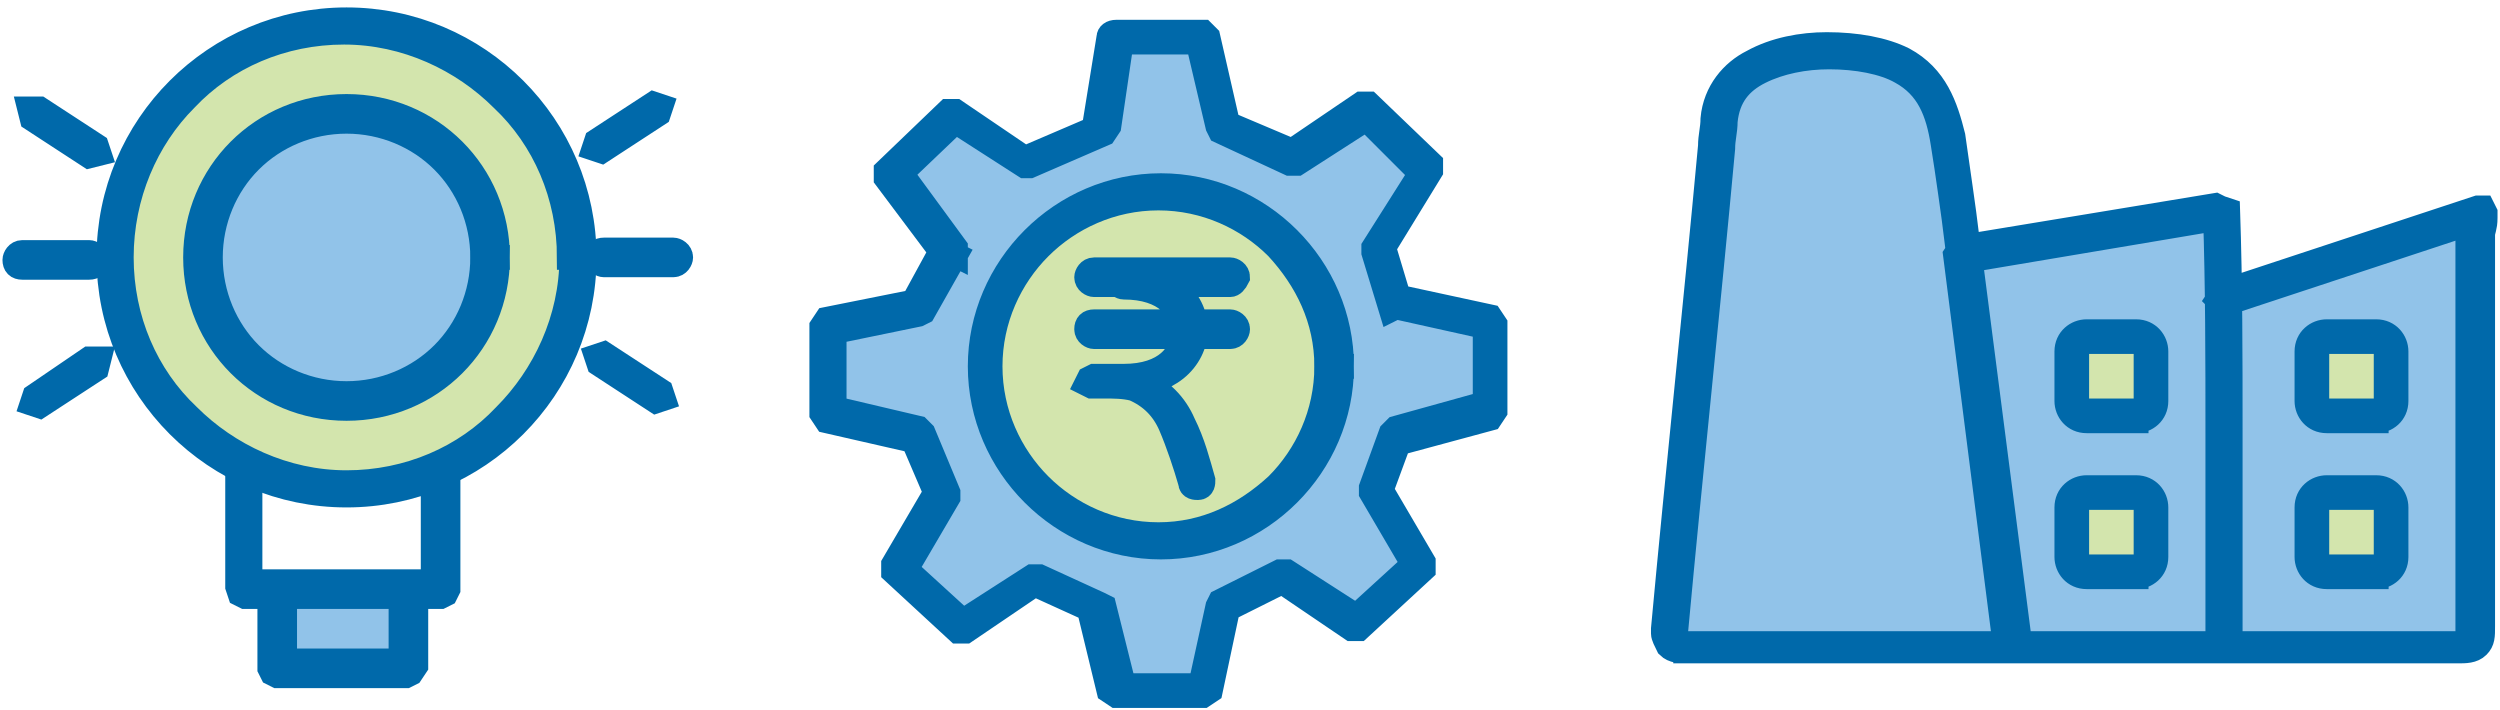
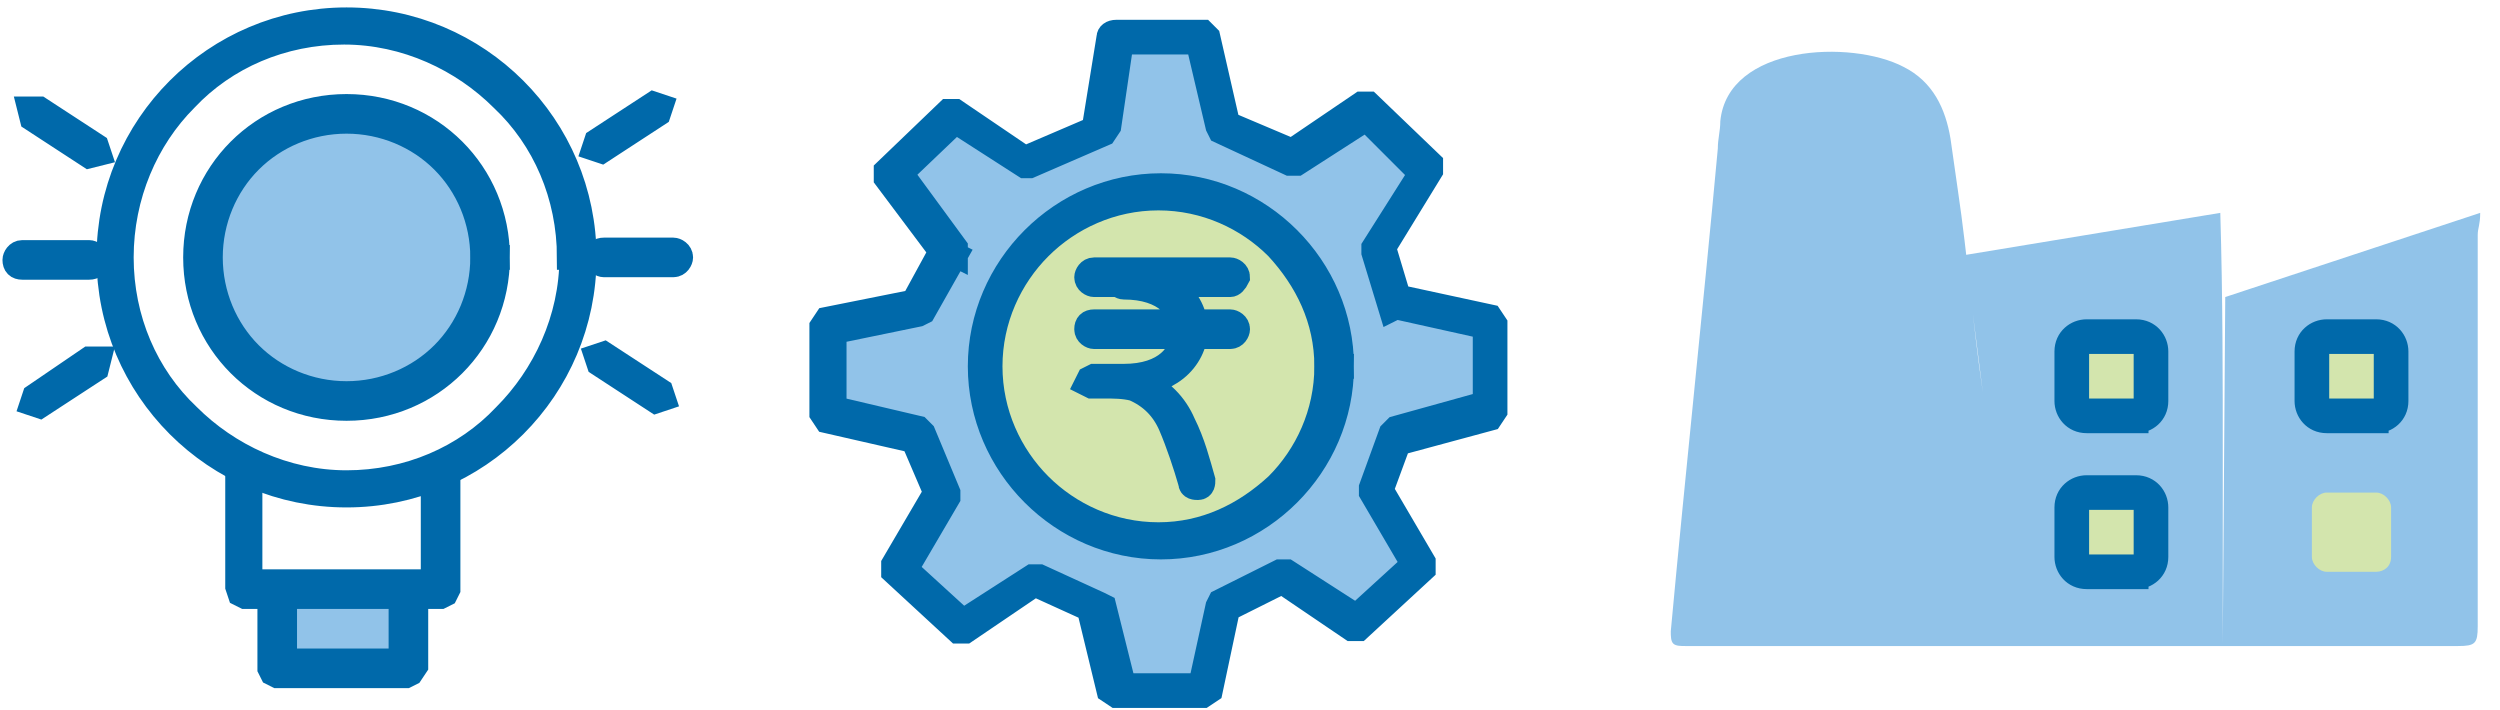
<svg xmlns="http://www.w3.org/2000/svg" xmlns:xlink="http://www.w3.org/1999/xlink" version="1.1" id="Layer_1" x="0px" y="0px" viewBox="0 0 101 28.7" style="enable-background:new 0 0 101 28.7;" xml:space="preserve">
  <style type="text/css">
	.st0{fill:none;}
	.st1{fill:#91C3E9;}
	.st2{fill:none;stroke:#0069AA;stroke-miterlimit:10;}
	.st3{fill:#D3E5AD;}
	.st4{clip-path:url(#SVGID_00000023252268048043629370000002515822638471418504_);fill:#D3E5AD;}
	.st5{clip-path:url(#SVGID_00000111176335937580143970000006022905535803282360_);fill:#91C3E9;}
</style>
  <g>
    <rect x="0.6" y="0.8" class="st0" width="99.8" height="27.5" />
    <path class="st1" d="M89.8,26v-7.3c0-3.4,0-6.7-0.1-10.1l-10.3,1.7l2,15.7c-0.4-3.2-0.8-6.9-1.3-10.2c-0.4-2.7-0.6-5.4-1-8.1   C79,7,78.9,6.3,78.8,5.6c-0.2-1.2-0.7-2.3-1.9-2.9c-2.1-1.1-7.1-0.9-7.4,2.2c0,0.4-0.1,0.7-0.1,1.1c-0.6,6.5-1.3,13-1.9,19.5   c0,0.2,0,0.4,0.1,0.5s0.3,0.1,0.5,0.1c3.8,0,7.6,0,11.4,0c6.6,0,13.2,0,19.8,0c0.7,0,0.8-0.1,0.8-0.8c0-5.3,0-10.6,0-15.8   c0-0.3,0.1-0.4,0.1-0.9L89.9,12" />
    <rect x="0.6" y="0.8" class="st0" width="99.8" height="27.5" />
-     <path class="st2" d="M89.6,26v-7.3v-1.2c0-3,0-5.9-0.1-8.9h0.2v0.2l-10.1,1.7l2,15.5v0.2l-0.2,0.1h-0.2l-0.1-0.2   c-0.4-3.2-0.8-6.9-1.3-10.2c-0.4-2.7-0.6-5.4-1-8.1c-0.1-0.7-0.2-1.4-0.3-2c-0.2-1.3-0.6-2.3-1.7-2.9c-0.7-0.4-1.8-0.6-2.9-0.6   c-1,0-2,0.2-2.8,0.6s-1.3,1-1.4,2c0,0.4-0.1,0.7-0.1,1.1c-0.6,6.5-1.3,13-1.9,19.5v0.2v0.2c0,0,0.2,0.1,0.3,0.1l0,0l0,0   c3.8,0,7.6,0,11.4,0c0.8,0,1.6,0,2.3,0c4,0,7.9,0,11.9,0c1.9,0,3.7,0,5.6,0c0.2,0,0.3,0,0.4,0l0.1-0.1c0,0,0-0.2,0-0.5   c0-2.7,0-5.3,0-8c0-1.3,0-2.5,0-3.8s0-2.7,0-4c0-0.3,0.1-0.4,0.1-0.7V8.7h0.2l0.1,0.2l-10.3,3.4l-0.2-0.2l0.2-0.3l10.3-3.4h0.2   l0.1,0.2v0.2c0,0.4-0.1,0.5-0.1,0.7c0,1.3,0,2.7,0,4s0,2.5,0,3.8c0,2.7,0,5.3,0,8c0,0.4,0,0.6-0.2,0.8c-0.2,0.2-0.5,0.2-0.8,0.2   c-1.9,0-3.7,0-5.6,0c-4,0-7.9,0-11.9,0c-0.8,0-1.6,0-2.3,0c-3.8,0-7.6,0-11.4,0v-0.2v0.2l0,0c-0.2,0-0.5,0-0.7-0.2   c-0.1-0.2-0.2-0.4-0.2-0.5v-0.2c0.6-6.5,1.3-13,1.9-19.5c0-0.4,0.1-0.7,0.1-1.1c0.1-1.1,0.8-1.9,1.6-2.3c0.9-0.5,2-0.7,3-0.7   c1.2,0,2.3,0.2,3.1,0.6c1.3,0.7,1.7,1.9,2,3.1c0.1,0.7,0.2,1.4,0.3,2.1c0.4,2.7,0.6,5.4,1,8.1c0.5,3.3,0.9,7,1.3,10.2   c0,0.1-0.1,0.2-0.2,0.3c-0.1,0-0.2-0.1-0.3-0.2l-2-15.7l0.2-0.3l10.3-1.7l0.2,0.1L90,8.5c0.1,3,0.1,5.9,0.1,8.9v1.2v7.3   c0,0.1-0.1,0.2-0.2,0.2C89.7,26.2,89.6,26.1,89.6,26" />
    <rect x="0.6" y="0.8" class="st0" width="99.8" height="27.5" />
    <path class="st3" d="M96,16.8h-2c-0.3,0-0.6-0.3-0.6-0.6v-2c0-0.3,0.3-0.6,0.6-0.6h2c0.3,0,0.6,0.3,0.6,0.6v2   C96.6,16.6,96.3,16.8,96,16.8" />
    <rect x="0.6" y="0.8" class="st0" width="99.8" height="27.5" />
    <path class="st2" d="M96,16.8V17h-2c-0.5,0-0.8-0.4-0.8-0.8v-2c0-0.5,0.4-0.8,0.8-0.8h2c0.5,0,0.8,0.4,0.8,0.8v2   c0,0.5-0.4,0.8-0.8,0.8V16.8v-0.2c0.2,0,0.4-0.2,0.4-0.4v-2c0-0.2-0.2-0.4-0.4-0.4h-2c-0.2,0-0.4,0.2-0.4,0.4v2   c0,0.2,0.2,0.4,0.4,0.4h2V16.8z" />
    <rect x="0.6" y="0.8" class="st0" width="99.8" height="27.5" />
    <path class="st3" d="M96,23.1h-2c-0.3,0-0.6-0.3-0.6-0.6v-2c0-0.3,0.3-0.6,0.6-0.6h2c0.3,0,0.6,0.3,0.6,0.6v2   C96.6,22.9,96.3,23.1,96,23.1" />
    <rect x="0.6" y="0.8" class="st0" width="99.8" height="27.5" />
-     <path class="st2" d="M96,23.1v0.2h-2c-0.5,0-0.8-0.4-0.8-0.8v-2c0-0.5,0.4-0.8,0.8-0.8h2c0.5,0,0.8,0.4,0.8,0.8v2   c0,0.5-0.4,0.8-0.8,0.8V23.1v-0.2c0.2,0,0.4-0.2,0.4-0.4v-2c0-0.2-0.2-0.4-0.4-0.4h-2c-0.2,0-0.4,0.2-0.4,0.4v2   c0,0.2,0.2,0.4,0.4,0.4h2V23.1z" />
    <rect x="0.6" y="0.8" class="st0" width="99.8" height="27.5" />
    <path class="st3" d="M86.3,16.8h-2c-0.3,0-0.6-0.3-0.6-0.6v-2c0-0.3,0.3-0.6,0.6-0.6h2c0.3,0,0.6,0.3,0.6,0.6v2   C86.9,16.6,86.6,16.8,86.3,16.8" />
    <rect x="0.6" y="0.8" class="st0" width="99.8" height="27.5" />
    <path class="st2" d="M86.3,16.8V17h-2c-0.5,0-0.8-0.4-0.8-0.8v-2c0-0.5,0.4-0.8,0.8-0.8h2c0.5,0,0.8,0.4,0.8,0.8v2   c0,0.5-0.4,0.8-0.8,0.8V16.8v-0.2c0.2,0,0.4-0.2,0.4-0.4v-2c0-0.2-0.2-0.4-0.4-0.4h-2c-0.2,0-0.4,0.2-0.4,0.4v2   c0,0.2,0.2,0.4,0.4,0.4h2V16.8z" />
    <rect x="0.6" y="0.8" class="st0" width="99.8" height="27.5" />
    <path class="st3" d="M86.3,23.1h-2c-0.3,0-0.6-0.3-0.6-0.6v-2c0-0.3,0.3-0.6,0.6-0.6h2c0.3,0,0.6,0.3,0.6,0.6v2   C86.9,22.9,86.6,23.1,86.3,23.1" />
    <rect x="0.6" y="0.8" class="st0" width="99.8" height="27.5" />
    <path class="st2" d="M86.3,23.1v0.2h-2c-0.5,0-0.8-0.4-0.8-0.8v-2c0-0.5,0.4-0.8,0.8-0.8h2c0.5,0,0.8,0.4,0.8,0.8v2   c0,0.5-0.4,0.8-0.8,0.8V23.1v-0.2c0.2,0,0.4-0.2,0.4-0.4v-2c0-0.2-0.2-0.4-0.4-0.4h-2c-0.2,0-0.4,0.2-0.4,0.4v2   c0,0.2,0.2,0.4,0.4,0.4h2V23.1z" />
    <polygon class="st1" points="11.3,27 16.4,27 16.4,24 11.3,23.9  " />
    <rect x="0.6" y="0.8" class="st0" width="99.8" height="27.5" />
    <path class="st2" d="M11.5,23.9v2.8h4.7v-2.8c0-0.1,0.1-0.3,0.3-0.3c0.1,0,0.3,0.1,0.3,0.3v3l-0.2,0.3l-0.2,0.1h-5.2L11,27.2   L10.9,27v-3.1c0-0.1,0.1-0.3,0.3-0.3C11.4,23.7,11.5,23.8,11.5,23.9" />
    <rect x="0.6" y="0.8" class="st0" width="99.8" height="27.5" />
    <path class="st2" d="M10.1,18.9v4.6h7.4v-4.4c0-0.1,0.1-0.3,0.3-0.3c0.1,0,0.3,0.1,0.3,0.3v4.7L18,24l-0.2,0.1H9.9L9.7,24l-0.1-0.3   v-4.8c0-0.1,0.1-0.3,0.3-0.3C10,18.7,10.1,18.8,10.1,18.9" />
    <g>
      <defs>
-         <rect id="SVGID_1_" x="0.6" y="0.8" width="99.8" height="27.5" />
-       </defs>
+         </defs>
      <clipPath id="SVGID_00000180362756145377596500000012576227223602089637_">
        <use xlink:href="#SVGID_1_" style="overflow:visible;" />
      </clipPath>
      <path style="clip-path:url(#SVGID_00000180362756145377596500000012576227223602089637_);fill:#D3E5AD;" d="M23.3,10.4    c0,5.1-4.2,9.3-9.3,9.3c-5.2,0-9.4-4.2-9.4-9.3s4.2-9.3,9.3-9.3C19.1,1.1,23.3,5.2,23.3,10.4" />
    </g>
    <rect x="0.6" y="0.8" class="st0" width="99.8" height="27.5" />
    <path class="st2" d="M23.3,10.4h0.3c0,5.3-4.3,9.6-9.6,9.6s-9.6-4.3-9.6-9.6S8.7,0.8,14,0.8s9.6,4.3,9.6,9.6H23.3H23   c0-2.5-1-4.8-2.7-6.4c-1.6-1.6-3.9-2.7-6.4-2.7S9.1,2.3,7.5,4c-1.6,1.6-2.6,3.9-2.6,6.4s1,4.8,2.7,6.4c1.6,1.6,3.9,2.7,6.4,2.7   s4.8-1,6.4-2.7c1.6-1.6,2.7-3.9,2.7-6.4H23.3z" />
    <g>
      <defs>
        <rect id="SVGID_00000026150216060361677620000000226111097960320680_" x="0.6" y="0.8" width="99.8" height="27.5" />
      </defs>
      <clipPath id="SVGID_00000151515756681543315180000010387376964425973690_">
        <use xlink:href="#SVGID_00000026150216060361677620000000226111097960320680_" style="overflow:visible;" />
      </clipPath>
      <path style="clip-path:url(#SVGID_00000151515756681543315180000010387376964425973690_);fill:#91C3E9;" d="M19.8,10.4    c0,3.2-2.6,5.8-5.8,5.8s-5.8-2.6-5.8-5.8s2.5-5.9,5.7-5.9S19.8,7.2,19.8,10.4" />
    </g>
    <rect x="0.6" y="0.8" class="st0" width="99.8" height="27.5" />
    <path class="st2" d="M19.8,10.4h0.3c0,3.4-2.7,6.1-6.1,6.1s-6.1-2.7-6.1-6.1s2.7-6.1,6.1-6.1s6.1,2.7,6.1,6.1H19.8h-0.3   c0-1.5-0.6-2.9-1.6-3.9S15.5,4.9,14,4.9s-2.9,0.6-3.9,1.6s-1.6,2.4-1.6,3.9s0.6,2.9,1.6,3.9s2.4,1.6,3.9,1.6s2.9-0.6,3.9-1.6   s1.6-2.4,1.6-3.9H19.8z" />
    <rect x="0.6" y="0.8" class="st0" width="99.8" height="27.5" />
    <path class="st2" d="M24.1,5.7l2.3-1.5l0.3,0.1l-0.1,0.3l-2.3,1.5L24,6L24.1,5.7z M24.4,10.1h2.8c0.1,0,0.3,0.1,0.3,0.3   c0,0.1-0.1,0.3-0.3,0.3h-2.8c-0.1,0-0.3-0.1-0.3-0.3C24.1,10.2,24.2,10.1,24.4,10.1 M24.4,14.3l2.3,1.5l0.1,0.3l-0.3,0.1l-2.3-1.5   l-0.1-0.3L24.4,14.3z M3.6,6.3L1.3,4.8L1.2,4.4h0.4l2.3,1.5L4,6.2L3.6,6.3z M3.6,10.8H0.9c-0.2,0-0.3-0.1-0.3-0.3   c0-0.1,0.1-0.3,0.3-0.3h2.7c0.1,0,0.3,0.1,0.3,0.3S3.8,10.8,3.6,10.8 M3.9,14.9l-2.3,1.5l-0.3-0.1L1.4,16l2.2-1.5H4L3.9,14.9z" />
    <polygon class="st1" points="45.1,1.6 44.5,5.2 41.5,6.5 38.5,4.5 36,7 38.4,10.2 37.1,12.5 33.5,13.2 33.5,16.7 37.1,17.6    38.2,20 36.4,23 39,25.4 41.9,23.4 44.3,24.6 45.2,28 48.7,28 49.4,24.6 51.9,23.4 54.8,25.4 57.4,23 55.6,19.9 56.5,17.8    60.3,16.7 60.3,13.2 56.5,12.4 55.8,10.1 57.8,6.9 55.2,4.5 52.3,6.4 49.5,5.2 48.6,1.6  " />
    <rect x="0.6" y="0.8" class="st0" width="99.8" height="27.5" />
    <path class="st2" d="M38.4,10.2l-0.2,0.2l-2.4-3.2V6.9l2.5-2.4h0.3l2.8,1.9l2.8-1.2l0.6-3.7c0-0.1,0.1-0.2,0.3-0.2h3.5l0.2,0.2   L49.6,5l2.6,1.1L55,4.2h0.3l2.5,2.4v0.3L55.9,10l0.6,2l3.7,0.8l0.2,0.3v3.5l-0.2,0.3l-3.7,1l-0.7,1.9l1.7,2.9V23l-2.6,2.4h-0.3   l-2.8-1.9l-2.2,1.1l-0.7,3.3l-0.3,0.2h-3.5l-0.3-0.2L44,24.6l-2.2-1L39,25.5h-0.3l-2.6-2.4v-0.3l1.7-2.9l-0.9-2.1L33.4,17l-0.2-0.3   v-3.5l0.2-0.3l3.5-0.7l1.2-2.2L38.4,10.2l-0.2,0.2L38.4,10.2l0.2,0.1l-1.3,2.3l-0.2,0.1l-3.4,0.7v3.1l3.4,0.8l0.2,0.2l1,2.4v0.2   L36.6,23l2.3,2.1l2.8-1.8H42l2.4,1.1l0.2,0.1l0.8,3.2h3.1l0.7-3.2l0.1-0.2l2.4-1.2H52l2.8,1.8l2.3-2.1l-1.7-2.9v-0.2l0.8-2.2   l0.2-0.2l3.6-1v-3.1l-3.6-0.8l-0.2,0.1l-0.7-2.3V10l1.9-3l-2.2-2.2l-2.8,1.8h-0.3l-2.8-1.3l-0.1-0.2l-0.8-3.4h-3.1l-0.5,3.4   l-0.2,0.3l-3,1.3h-0.2l-2.8-1.8L36.4,7l2.2,3v0.3L38.4,10.2z" />
    <rect x="0.6" y="0.8" class="st0" width="99.8" height="27.5" />
    <path class="st3" d="M53.9,14.8c0,3.9-3.1,7-7,7s-7-3.1-7-7s3.1-7,7-7C50.8,7.8,53.9,11,53.9,14.8" />
    <rect x="0.6" y="0.8" class="st0" width="99.8" height="27.5" />
    <path class="st2" d="M53.9,14.8h0.3c0,4-3.3,7.3-7.3,7.3s-7.3-3.3-7.3-7.3s3.3-7.3,7.3-7.3s7.3,3.3,7.3,7.3H53.9h-0.3   c0-1.9-0.8-3.5-2-4.8c-1.2-1.2-2.9-2-4.8-2c-1.9,0-3.6,0.8-4.8,2s-2,2.9-2,4.8s0.8,3.6,2,4.8s2.9,2,4.8,2c1.9,0,3.5-0.8,4.8-2   c1.2-1.2,2-2.9,2-4.8H53.9z" />
    <rect x="0.6" y="0.8" class="st0" width="99.8" height="27.5" />
    <path class="st2" d="M49.7,11.5h-5.5c-0.1,0-0.3-0.1-0.3-0.3c0-0.1,0.1-0.3,0.3-0.3h5.5c0.1,0,0.3,0.1,0.3,0.3   C49.9,11.4,49.8,11.5,49.7,11.5 M45.3,11c1,0,1.7,0.3,2.2,0.7s0.8,1,0.8,1.6s-0.3,1.2-0.8,1.6c-0.5,0.4-1.3,0.7-2.2,0.7h-1.2   l-0.2-0.1l0,0l0.1-0.2l0.2-0.1c0.2,0,0.4,0,0.5,0c0.4,0,0.9,0,1.3,0.2c0.9,0.3,1.5,1,1.8,1.7c0.4,0.8,0.6,1.6,0.8,2.3   c0,0.1,0,0.3-0.2,0.3c-0.1,0-0.3,0-0.3-0.2c-0.2-0.7-0.5-1.6-0.8-2.3s-0.8-1.2-1.5-1.5c-0.4-0.1-0.8-0.1-1.2-0.1   c-0.2,0-0.4,0-0.5,0l-0.2-0.1l0,0l0.1-0.2l0.2-0.1h1.2c1.7,0,2.4-0.9,2.4-1.8c0-0.9-0.7-1.8-2.4-1.8c-0.1,0-0.3-0.1-0.3-0.3   C45.1,11.1,45.2,11,45.3,11z M44.2,13h5.5c0.1,0,0.3,0.1,0.3,0.3c0,0.1-0.1,0.3-0.3,0.3h-5.5c-0.1,0-0.3-0.1-0.3-0.3S44,13,44.2,13   " />
  </g>
</svg>